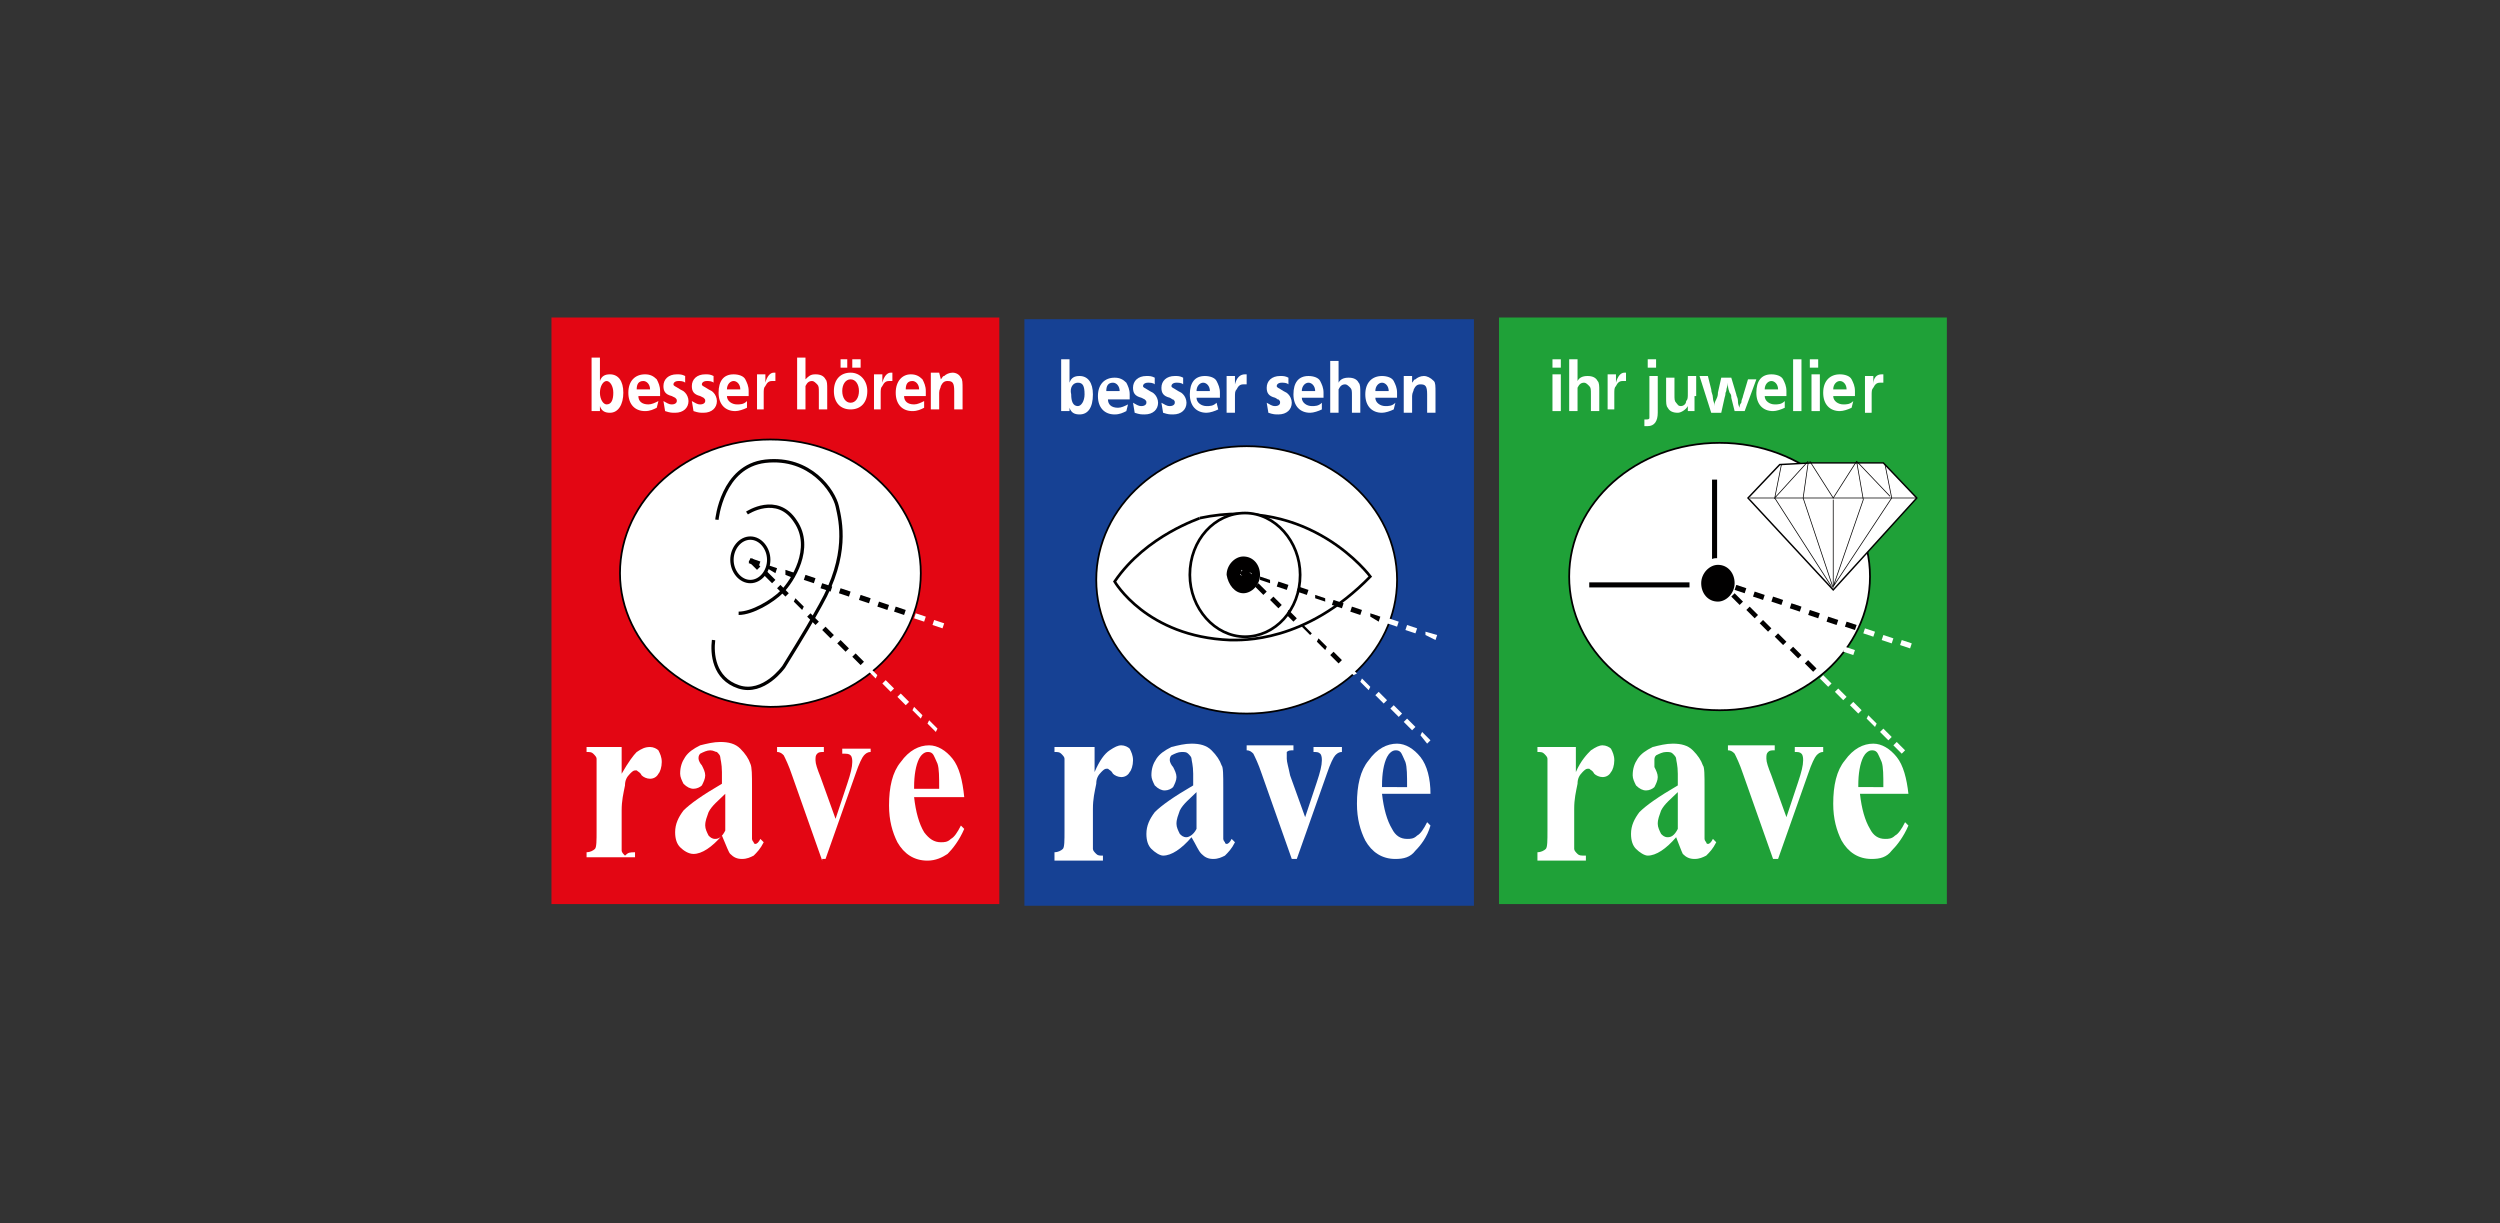
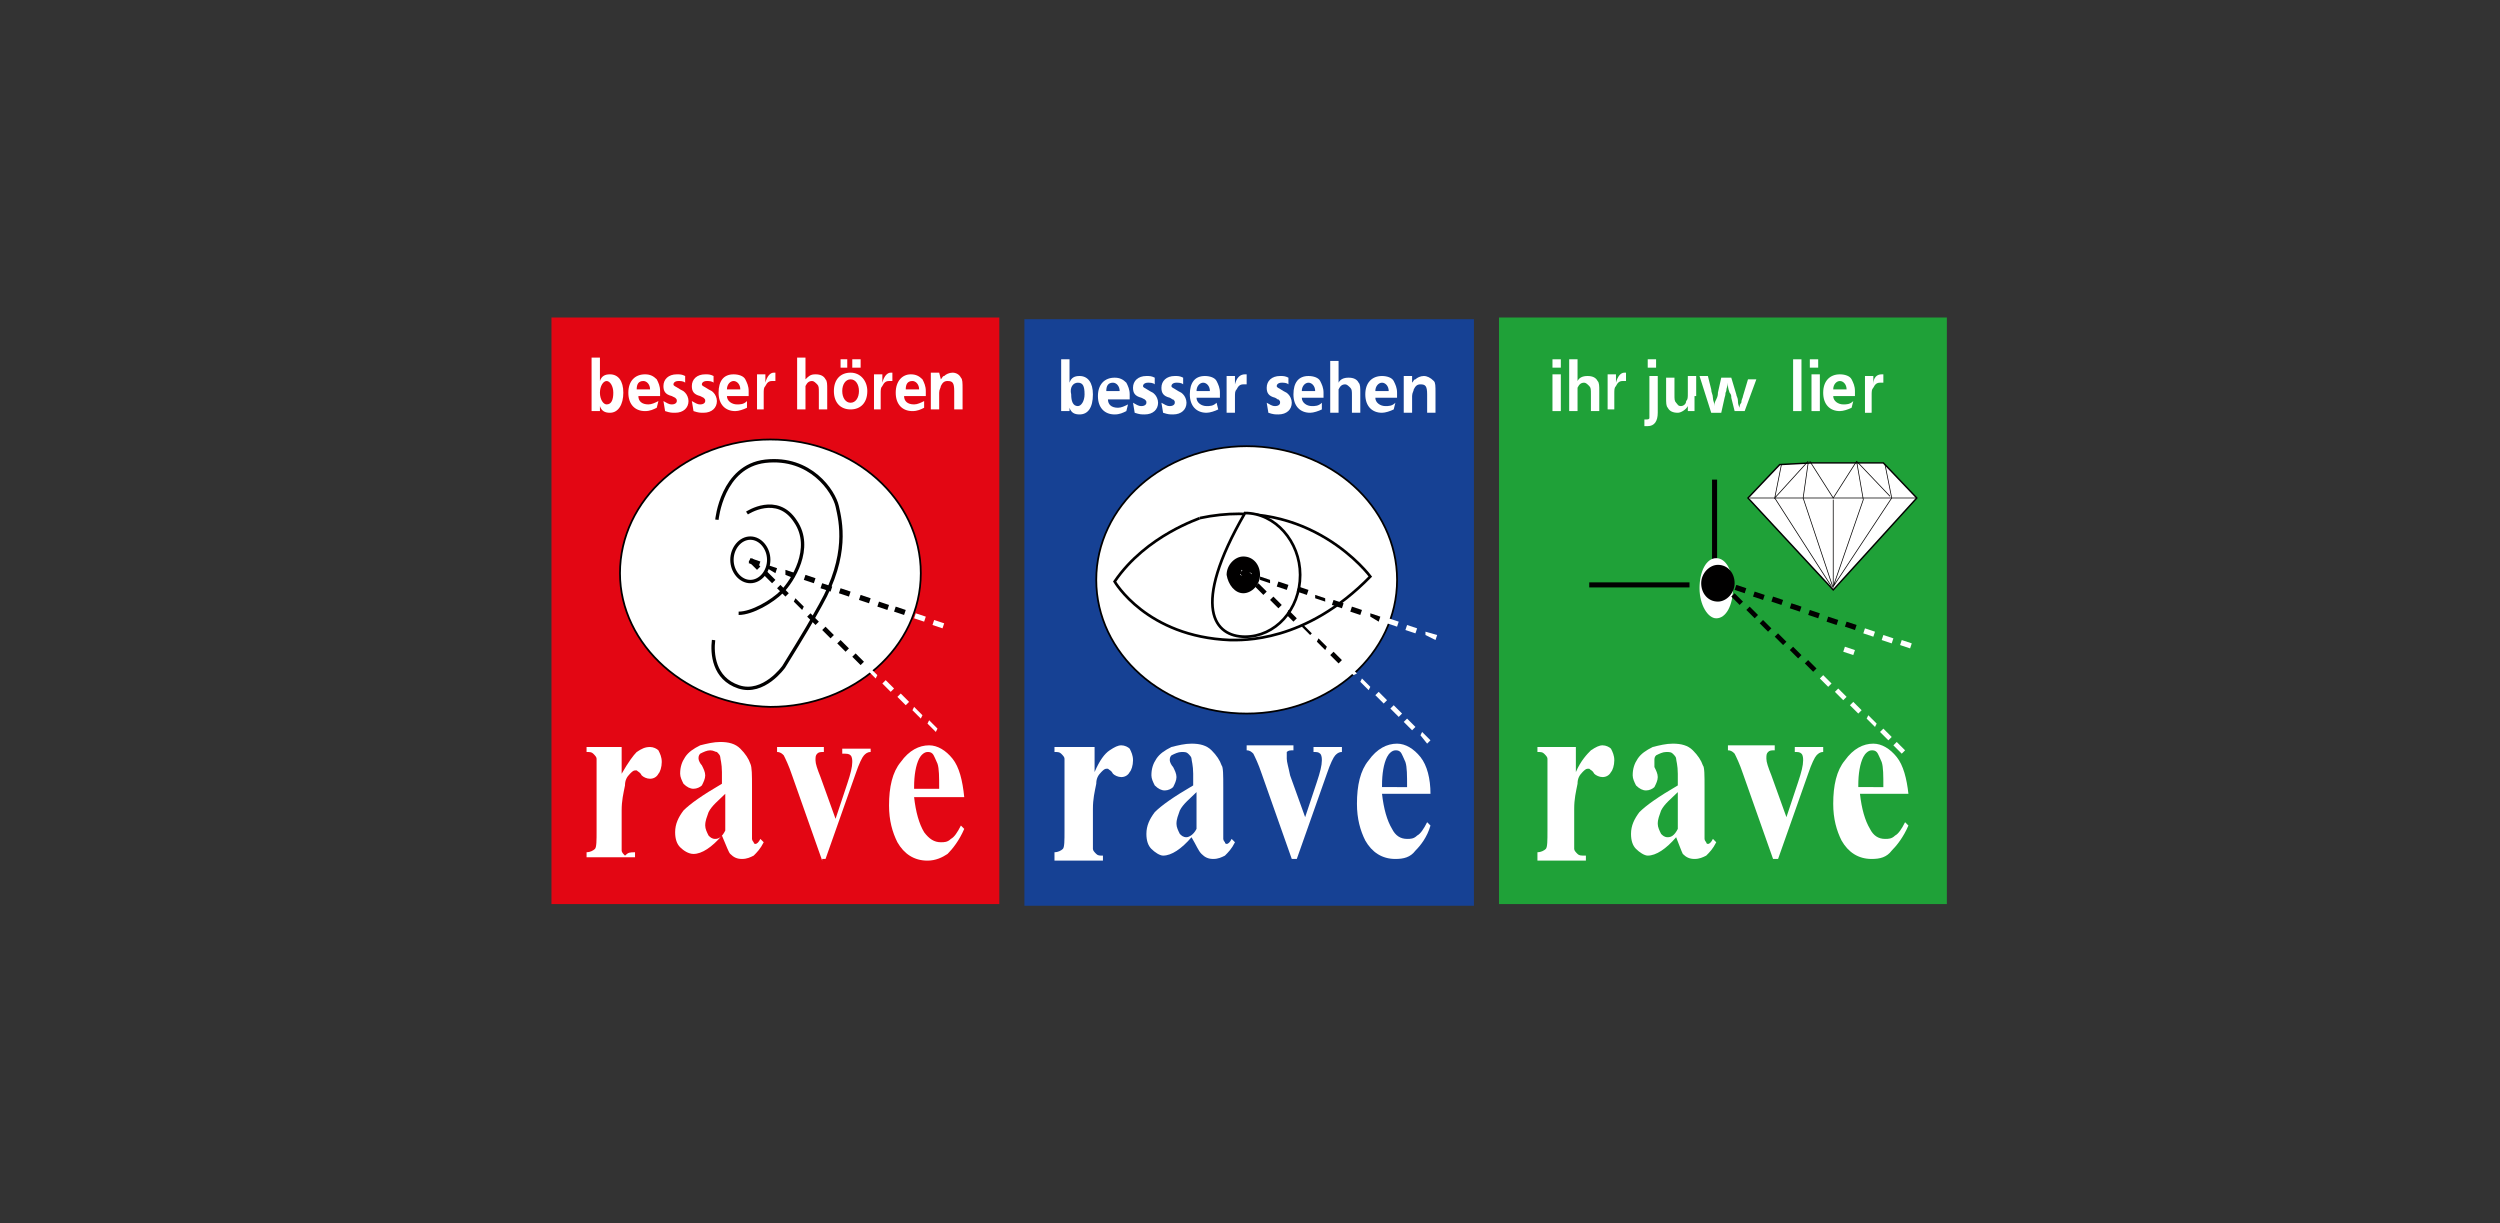
<svg xmlns="http://www.w3.org/2000/svg" version="1.1" id="Ebene_1" x="0px" y="0px" viewBox="0 0 149.6 73.2" style="enable-background:new 0 0 149.6 73.2;" xml:space="preserve">
  <rect x="0" y="0" width="149.6" height="73.2" fill="#333333" stroke="none" />
  <style type="text/css">
	.st0{fill:#164194;}
	.st1{fill:#FFFFFF;}
	.st2{fill:#FFFFFF;stroke:#010000;stroke-width:0.107;}
	.st3{fill:#FFFFFF;stroke:#010000;stroke-width:0.162;}
	.st4{fill:#010000;}
	.st5{fill:none;stroke:#FFFFFF;stroke-width:0.12;stroke-dasharray:0.771;}
	.st6{fill:#010000;stroke:#010000;stroke-width:0.19;}
	.st7{fill:#E30613;}
	.st8{fill:none;}
	.st9{fill:#FFFFFF;stroke:#010000;stroke-width:0.107;}
	.st10{fill:#FFFFFF;stroke:#010000;stroke-width:0.202;}
	.st11{fill:none;stroke:#FFFFFF;stroke-width:5.271709e-02;stroke-dasharray:0.771;}
	.st12{fill:#1FA138;}
	.st13{fill:#FFFFFF;stroke:#010000;stroke-width:0.107;}
	.st14{fill:none;stroke:#010000;stroke-width:0.303;}
	.st15{fill:#FFFFFF;stroke:#010000;stroke-width:8.764775e-02;}
	.st16{fill:none;stroke:#010000;stroke-width:4.376367e-02;}
</style>
  <g>
    <g>
      <g>
        <rect x="61.3" y="19.1" class="st0" width="26.9" height="35.1" />
        <path class="st1" d="M64.5,22.9c0.3,0,0.4,0.2,0.4,0.7c0,0.4-0.2,0.7-0.4,0.7c-0.3,0-0.4-0.3-0.4-0.7     C64,23.2,64.2,22.9,64.5,22.9z M64,24.7l0-0.3c0.1,0.3,0.3,0.4,0.6,0.4c0.5,0,0.8-0.4,0.8-1.2c0-0.7-0.3-1.1-0.8-1.1     c-0.3,0-0.5,0.1-0.6,0.4c0-0.1,0-0.2,0-0.4v-1h-0.5v3.1H64z" />
        <path class="st1" d="M67.4,24.6c-0.2,0.1-0.4,0.2-0.7,0.2c-0.6,0-1-0.4-1-1.1c0-0.7,0.4-1.1,1-1.1c0.3,0,0.5,0.1,0.7,0.3     c0.1,0.2,0.2,0.4,0.2,0.7c0,0.1,0,0.2,0,0.3h-1.3c0,0.3,0.2,0.5,0.6,0.5c0.2,0,0.4-0.1,0.6-0.2L67.4,24.6z M67,23.4     c0-0.3-0.2-0.5-0.4-0.5c-0.3,0-0.4,0.2-0.4,0.5H67z" />
        <path class="st1" d="M67.8,24.1c0.2,0.1,0.3,0.2,0.5,0.2c0.2,0,0.3-0.1,0.3-0.2c0-0.1,0-0.1-0.1-0.2c0,0,0,0-0.2-0.1     c-0.4-0.1-0.5-0.3-0.5-0.6c0-0.4,0.3-0.7,0.8-0.7c0.2,0,0.3,0,0.5,0.1l0,0.4c-0.1-0.1-0.3-0.1-0.4-0.1c-0.2,0-0.3,0.1-0.3,0.2     c0,0.1,0.1,0.1,0.4,0.3c0.2,0.1,0.2,0.1,0.3,0.2c0.1,0.1,0.2,0.3,0.2,0.5c0,0.4-0.3,0.7-0.8,0.7c-0.2,0-0.3,0-0.6-0.1L67.8,24.1z     " />
        <path class="st1" d="M69.5,24.1c0.2,0.1,0.3,0.2,0.5,0.2c0.2,0,0.3-0.1,0.3-0.2c0-0.1,0-0.1-0.1-0.2c-0.1,0,0,0-0.2-0.1     c-0.4-0.1-0.5-0.3-0.5-0.6c0-0.4,0.3-0.7,0.8-0.7c0.2,0,0.3,0,0.5,0.1l0,0.4c-0.1-0.1-0.3-0.1-0.4-0.1c-0.2,0-0.3,0.1-0.3,0.2     c0,0.1,0.1,0.1,0.4,0.3c0.2,0.1,0.2,0.1,0.3,0.2c0.1,0.1,0.2,0.3,0.2,0.5c0,0.4-0.3,0.7-0.8,0.7c-0.2,0-0.3,0-0.6-0.1L69.5,24.1z     " />
        <path class="st1" d="M71.6,23.4c0-0.3,0.2-0.5,0.4-0.5c0.2,0,0.4,0.2,0.4,0.5H71.6z M72.8,24.1c-0.2,0.2-0.4,0.2-0.6,0.2     c-0.3,0-0.6-0.2-0.6-0.5H73c0-0.1,0-0.2,0-0.3c0-0.3-0.1-0.5-0.2-0.7c-0.1-0.2-0.4-0.3-0.7-0.3c-0.6,0-0.9,0.4-0.9,1.1     c0,0.7,0.4,1.1,1,1.1c0.2,0,0.5-0.1,0.7-0.2L72.8,24.1z" />
        <path class="st1" d="M73.4,24.7v-1.5v-0.1l0-0.1v-0.1c0-0.3,0-0.2,0-0.4h0.5l0,0.5c0.1-0.4,0.3-0.6,0.6-0.6c0.1,0,0.1,0,0.1,0V23     c-0.1,0-0.1,0-0.2,0c-0.2,0-0.3,0.1-0.4,0.3c-0.1,0.1-0.1,0.2-0.1,0.5v0.9H73.4z" />
        <path class="st1" d="M75.8,24.1c0.2,0.1,0.3,0.2,0.5,0.2c0.2,0,0.3-0.1,0.3-0.2c0-0.1,0-0.1-0.1-0.2c-0.1,0,0,0-0.2-0.1     c-0.4-0.1-0.5-0.3-0.5-0.6c0-0.4,0.3-0.7,0.8-0.7c0.2,0,0.3,0,0.5,0.1l0,0.4c-0.1-0.1-0.3-0.1-0.4-0.1c-0.2,0-0.3,0.1-0.3,0.2     c0,0.1,0.1,0.1,0.4,0.3c0.2,0.1,0.2,0.1,0.3,0.2c0.1,0.1,0.2,0.3,0.2,0.5c0,0.4-0.3,0.7-0.8,0.7c-0.2,0-0.3,0-0.6-0.1L75.8,24.1z     " />
        <path class="st1" d="M77.9,23.4c0-0.3,0.2-0.5,0.4-0.5c0.2,0,0.4,0.2,0.4,0.5H77.9z M79.1,24.1c-0.2,0.2-0.4,0.2-0.6,0.2     c-0.3,0-0.6-0.2-0.6-0.5h1.3c0-0.1,0-0.2,0-0.3c0-0.3-0.1-0.5-0.2-0.7c-0.1-0.2-0.4-0.3-0.7-0.3c-0.6,0-0.9,0.4-0.9,1.1     c0,0.7,0.4,1.1,1,1.1c0.2,0,0.5-0.1,0.7-0.2L79.1,24.1z" />
        <path class="st1" d="M80.9,24.7v-1c0-0.3,0-0.4-0.1-0.5c-0.1-0.1-0.2-0.2-0.3-0.2c-0.2,0-0.3,0.1-0.4,0.3c0,0.1,0,0.3,0,0.5v0.9     h-0.5v-3.1h0.5v1.3c0.1-0.2,0.3-0.3,0.6-0.3c0.3,0,0.5,0.1,0.6,0.3c0.1,0.1,0.1,0.3,0.1,0.6v1.2H80.9z" />
        <path class="st1" d="M82.3,23.4c0-0.3,0.2-0.5,0.4-0.5c0.2,0,0.4,0.2,0.4,0.5H82.3z M83.5,24.1c-0.2,0.2-0.4,0.2-0.6,0.2     c-0.3,0-0.6-0.2-0.6-0.5h1.3c0-0.1,0-0.2,0-0.3c0-0.3-0.1-0.5-0.2-0.7c-0.1-0.2-0.4-0.3-0.7-0.3c-0.6,0-1,0.4-1,1.1     c0,0.7,0.4,1.1,1,1.1c0.2,0,0.5-0.1,0.7-0.2L83.5,24.1z" />
        <path class="st1" d="M84.5,22.9c0.1-0.1,0.1-0.2,0.2-0.2c0.1-0.1,0.3-0.2,0.5-0.2c0.2,0,0.4,0.1,0.6,0.3c0.1,0.1,0.1,0.3,0.1,0.7     v1.2h-0.5v-1.1c0-0.5-0.1-0.6-0.4-0.6c-0.2,0-0.3,0.1-0.4,0.3c0,0.1-0.1,0.2-0.1,0.4v1H84v-1.4c0-0.2,0-0.2,0-0.4     c0-0.3,0-0.2,0-0.4h0.5L84.5,22.9z" />
        <path class="st1" d="M65.5,44.7l0,1.5c0.3-0.7,0.6-1.1,0.9-1.3c0.3-0.2,0.5-0.3,0.7-0.3c0.2,0,0.4,0.1,0.5,0.2     c0.1,0.2,0.2,0.4,0.2,0.7c0,0.3-0.1,0.6-0.2,0.7c-0.1,0.2-0.3,0.3-0.5,0.3c-0.2,0-0.4-0.1-0.5-0.2c-0.1-0.2-0.2-0.2-0.3-0.3     c0,0-0.1,0-0.1,0c-0.1,0-0.2,0.1-0.3,0.2c-0.2,0.2-0.3,0.4-0.3,0.7c-0.1,0.5-0.2,0.9-0.2,1.5l0,1.5v0.4c0,0.3,0,0.4,0,0.5     c0,0.1,0.1,0.2,0.2,0.3c0.1,0.1,0.2,0.1,0.4,0.1v0.3h-2.9V51c0.2,0,0.4-0.1,0.5-0.2c0.1-0.1,0.1-0.5,0.1-1.1v-3.6     c0-0.4,0-0.6,0-0.7c0-0.1-0.1-0.2-0.2-0.3c-0.1-0.1-0.2-0.1-0.4-0.1v-0.3H65.5z" />
        <path class="st1" d="M71,50.1c-0.2,0-0.3-0.1-0.4-0.2c-0.1-0.2-0.2-0.4-0.2-0.6c0-0.3,0.1-0.5,0.2-0.8c0.2-0.4,0.6-0.7,1-1.1v2.2     C71.4,50,71.1,50.1,71,50.1z M71.9,51.1c0.2,0.2,0.4,0.3,0.7,0.3c0.3,0,0.5-0.1,0.7-0.2c0.2-0.2,0.4-0.4,0.6-0.8l-0.2-0.2     c-0.1,0.2-0.2,0.3-0.3,0.3c0,0-0.1,0-0.1-0.1c0,0-0.1-0.1-0.1-0.2c0-0.1,0-0.3,0-0.6v-2.5c0-0.7,0-1.2-0.1-1.3     c-0.1-0.3-0.3-0.6-0.6-0.9c-0.3-0.3-0.7-0.4-1.2-0.4c-0.4,0-0.8,0.1-1.2,0.2c-0.4,0.2-0.7,0.4-0.9,0.7c-0.2,0.3-0.3,0.6-0.3,1     c0,0.2,0.1,0.4,0.2,0.6c0.2,0.2,0.4,0.3,0.6,0.3c0.2,0,0.4-0.1,0.5-0.2c0.1-0.2,0.2-0.4,0.2-0.6c0-0.2-0.1-0.4-0.2-0.6     c-0.1-0.1-0.2-0.3-0.2-0.4c0-0.1,0-0.2,0.1-0.3c0.2-0.1,0.4-0.2,0.6-0.2c0.2,0,0.3,0,0.4,0.1c0.1,0.1,0.2,0.2,0.2,0.3     c0,0.1,0.1,0.4,0.1,0.9v0.7c-1.2,0.7-1.9,1.2-2.3,1.6c-0.3,0.4-0.5,0.8-0.5,1.3c0,0.4,0.1,0.7,0.3,0.9c0.2,0.2,0.5,0.4,0.7,0.4     c0.5,0,1.1-0.4,1.7-1.1C71.6,50.6,71.7,50.9,71.9,51.1z" />
        <path class="st1" d="M77.3,51.4l-1.8-5.1c-0.2-0.6-0.4-1-0.5-1.2c-0.1-0.1-0.2-0.2-0.4-0.2v-0.3h2.8v0.3c-0.2,0-0.3,0-0.4,0.1     C77,45.2,77,45.3,77,45.4c0,0.2,0.1,0.5,0.2,1l0.9,2.5l0.7-2.1c0.2-0.6,0.3-1,0.3-1.3c0-0.1,0-0.3-0.1-0.4     c-0.1-0.1-0.2-0.1-0.4-0.1v-0.3h1.7v0.3c-0.2,0-0.3,0.1-0.4,0.2c-0.1,0.1-0.3,0.5-0.5,1.1l-1.8,5.1H77.3z" />
        <path class="st1" d="M82.7,47.2V47c0-0.7,0.1-1.3,0.3-1.7c0.1-0.2,0.3-0.4,0.5-0.4c0.1,0,0.2,0,0.3,0.1c0.1,0.1,0.2,0.4,0.3,0.6     c0.1,0.3,0.1,0.8,0.1,1.5H82.7z M85,45.3c-0.4-0.5-0.9-0.8-1.4-0.8c-0.6,0-1.2,0.3-1.7,1c-0.5,0.6-0.7,1.5-0.7,2.6     c0,0.9,0.2,1.6,0.5,2.2c0.4,0.7,1,1.1,1.8,1.1c0.5,0,0.9-0.1,1.2-0.5c0.3-0.3,0.7-0.8,0.9-1.5l-0.2-0.2c-0.2,0.4-0.4,0.7-0.6,0.8     c-0.2,0.2-0.4,0.2-0.6,0.2c-0.4,0-0.7-0.2-0.9-0.6c-0.3-0.5-0.5-1.2-0.6-2.1h2.9C85.6,46.6,85.4,45.8,85,45.3z" />
        <path class="st2" d="M65.6,34.7c0-4.4,4-8,9-8c5,0,9,3.6,9,8c0,4.4-4,8-9,8C69.6,42.7,65.6,39.1,65.6,34.7z" />
        <path class="st3" d="M66.7,34.8c0,0,1.9,3.3,6.9,3.5c0.7,0,4.5,0.2,8.4-3.8c0,0-3.6-4.9-10.2-3.5C71.9,31,68.6,32,66.7,34.8z" />
-         <path class="st3" d="M74.5,38.1c1.8,0,3.3-1.6,3.3-3.7c0-2-1.5-3.7-3.3-3.7c-1.8,0-3.3,1.6-3.3,3.7     C71.2,36.4,72.7,38.1,74.5,38.1z" />
+         <path class="st3" d="M74.5,38.1c1.8,0,3.3-1.6,3.3-3.7c0-2-1.5-3.7-3.3-3.7C71.2,36.4,72.7,38.1,74.5,38.1z" />
        <path class="st4" d="M74.4,35.5c0.5,0,1-0.5,1-1.1c0-0.6-0.4-1.1-1-1.1c-0.5,0-1,0.5-1,1.1C73.5,35,73.9,35.5,74.4,35.5z" />
        <path class="st5" d="M84,36.8" />
        <path class="st5" d="M85.8,43.4" />
        <path class="st5" d="M81.8,40" />
        <path class="st1" d="M74.3,34.1l0.6,0.2l-0.1,0.3l-0.6-0.2L74.3,34.1z" />
        <path class="st4" d="M75.4,34.5l0.6,0.2L76,34.9l-0.6-0.2L75.4,34.5z" />
        <path class="st4" d="M76.5,34.8l0.6,0.2l-0.1,0.3l-0.6-0.2L76.5,34.8z" />
        <path class="st4" d="M77.6,35.4l0.6,0.2l0.1-0.3l-0.6-0.2L77.6,35.4z" />
        <path class="st4" d="M78.7,35.6l0.6,0.2L79.3,36l-0.6-0.2L78.7,35.6z" />
        <path class="st4" d="M79.8,35.9l0.6,0.2l-0.1,0.3l-0.6-0.2L79.8,35.9z" />
        <path class="st4" d="M80.9,36.3l0.6,0.2l-0.1,0.3l-0.6-0.2L80.9,36.3z" />
        <path class="st4" d="M82,36.7l0.6,0.2l-0.1,0.3L82,36.9L82,36.7z" />
        <path class="st1" d="M83.1,37l0.6,0.2l-0.1,0.3l-0.6-0.2L83.1,37z" />
        <path class="st1" d="M84.2,37.4l0.6,0.2l-0.1,0.3l-0.6-0.2L84.2,37.4z" />
        <path class="st1" d="M85.3,37.8L86,38l-0.1,0.3L85.3,38L85.3,37.8z" />
        <path class="st6" d="M74.5,34.1l0.5,0.5l-0.2,0.2l-0.5-0.5L74.5,34.1z" />
        <path class="st4" d="M75.3,34.9l0.5,0.5l-0.2,0.2l-0.5-0.5L75.3,34.9z" />
        <path class="st4" d="M76.2,35.7l0.5,0.5l-0.2,0.2l-0.5-0.5L76.2,35.7z" />
        <path class="st4" d="M77.1,36.5l0.5,0.5l-0.2,0.2L77,36.8L77.1,36.5z" />
        <path class="st4" d="M78,37.4l0.5,0.5L78.4,38l-0.5-0.5L78,37.4z" />
        <path class="st4" d="M78.9,38.2l0.5,0.5l-0.1,0.2l-0.5-0.5L78.9,38.2z" />
        <path class="st4" d="M79.8,39l0.5,0.5l-0.2,0.2l-0.5-0.5L79.8,39z" />
        <path class="st1" d="M80.7,39.8l0.5,0.5L81,40.4L80.5,40L80.7,39.8z" />
        <path class="st1" d="M81.4,40.8l0.5,0.5l0.1-0.2l-0.5-0.5L81.4,40.8z" />
        <path class="st1" d="M82.5,41.4l0.5,0.5l-0.2,0.2l-0.5-0.5L82.5,41.4z" />
        <path class="st1" d="M83.4,42.2l0.5,0.5l-0.2,0.2l-0.5-0.5L83.4,42.2z" />
        <path class="st1" d="M84.2,43l0.5,0.5l-0.2,0.2l-0.5-0.5L84.2,43z" />
        <path class="st1" d="M85.1,43.8l0.5,0.5l-0.2,0.2L85,44L85.1,43.8z" />
      </g>
      <g>
        <rect x="33" y="19" class="st7" width="26.8" height="35.1" />
        <path class="st1" d="M35.4,24.5v-3.1h0.5v1c0,0.1,0,0.3,0,0.4c0.1-0.3,0.3-0.4,0.6-0.4c0.5,0,0.8,0.4,0.8,1.1     c0,0.7-0.3,1.2-0.8,1.2c-0.3,0-0.5-0.1-0.6-0.4l0,0.3H35.4z M35.9,23.5c0,0.4,0.2,0.7,0.4,0.7c0.3,0,0.4-0.3,0.4-0.7     c0-0.4-0.2-0.7-0.4-0.7C36.1,22.8,35.9,23.1,35.9,23.5z" />
        <path class="st1" d="M39.3,24.4c-0.2,0.1-0.4,0.2-0.7,0.2c-0.6,0-1-0.4-1-1.1c0-0.7,0.4-1.1,1-1.1c0.3,0,0.5,0.1,0.7,0.3     c0.1,0.2,0.2,0.4,0.2,0.7c0,0.1,0,0.2,0,0.3h-1.3c0,0.3,0.2,0.5,0.6,0.5c0.2,0,0.4-0.1,0.6-0.2L39.3,24.4z M38.9,23.3     c0-0.3-0.2-0.5-0.4-0.5c-0.3,0-0.4,0.2-0.4,0.5H38.9z" />
        <path class="st1" d="M39.7,24c0.2,0.1,0.3,0.2,0.5,0.2c0.2,0,0.3-0.1,0.3-0.2c0-0.1,0-0.1-0.1-0.2c0,0,0,0-0.2-0.1     c-0.4-0.1-0.5-0.3-0.5-0.6c0-0.4,0.3-0.7,0.8-0.7c0.2,0,0.3,0,0.5,0.1l0,0.4c-0.1-0.1-0.3-0.1-0.4-0.1c-0.2,0-0.3,0.1-0.3,0.2     c0,0.1,0.1,0.1,0.4,0.3c0.2,0.1,0.2,0.1,0.3,0.2c0.1,0.1,0.2,0.3,0.2,0.5c0,0.4-0.3,0.7-0.8,0.7c-0.2,0-0.3,0-0.6-0.1L39.7,24z" />
        <path class="st1" d="M41.4,24c0.2,0.1,0.3,0.2,0.5,0.2c0.2,0,0.3-0.1,0.3-0.2c0-0.1,0-0.1-0.1-0.2c0,0,0,0-0.2-0.1     c-0.4-0.1-0.5-0.3-0.5-0.6c0-0.4,0.3-0.7,0.8-0.7c0.2,0,0.3,0,0.5,0.1l0,0.4c-0.1-0.1-0.3-0.1-0.4-0.1c-0.2,0-0.3,0.1-0.3,0.2     c0,0.1,0.1,0.1,0.4,0.3c0.2,0.1,0.2,0.1,0.3,0.2c0.1,0.1,0.2,0.3,0.2,0.5c0,0.4-0.3,0.7-0.8,0.7c-0.2,0-0.3,0-0.6-0.1L41.4,24z" />
        <path class="st1" d="M43.5,23.3c0-0.3,0.2-0.5,0.4-0.5c0.2,0,0.4,0.2,0.4,0.5H43.5z M44.7,24c-0.2,0.2-0.4,0.2-0.6,0.2     c-0.3,0-0.6-0.2-0.6-0.5h1.3c0-0.1,0-0.2,0-0.3c0-0.3-0.1-0.5-0.2-0.7c-0.1-0.2-0.4-0.3-0.7-0.3c-0.6,0-0.9,0.4-0.9,1.1     c0,0.7,0.4,1.1,1,1.1c0.2,0,0.5-0.1,0.7-0.2L44.7,24z" />
        <path class="st1" d="M45.3,24.5V23V23l0-0.1v-0.1c0-0.3,0-0.2,0-0.4h0.5l0,0.5c0.1-0.4,0.3-0.6,0.5-0.6c0.1,0,0.1,0,0.1,0v0.5     c-0.1,0-0.1,0-0.2,0c-0.2,0-0.3,0.1-0.4,0.3c-0.1,0.1-0.1,0.2-0.1,0.5v0.9H45.3z" />
        <path class="st1" d="M49,24.5v-1c0-0.3,0-0.4-0.1-0.5c-0.1-0.1-0.2-0.2-0.3-0.2c-0.2,0-0.3,0.1-0.4,0.3c0,0.1,0,0.3,0,0.5v0.9     h-0.5v-3.1h0.5v1.3c0.2-0.2,0.3-0.3,0.6-0.3c0.3,0,0.5,0.1,0.6,0.3c0.1,0.1,0.1,0.3,0.1,0.6v1.2H49z" />
        <path class="st1" d="M50.9,22.7c0.3,0,0.5,0.3,0.5,0.7c0,0.4-0.2,0.7-0.5,0.7c-0.3,0-0.5-0.3-0.5-0.7     C50.4,23,50.6,22.7,50.9,22.7z M50.9,22.3c-0.6,0-1,0.4-1,1.1c0,0.7,0.4,1.1,1,1.1c0.6,0,1-0.4,1-1.1     C51.9,22.8,51.5,22.3,50.9,22.3z M51.5,22v-0.5H51V22H51.5z M50.7,22v-0.5h-0.4V22H50.7z" />
        <path class="st1" d="M52.3,24.5V23V23l0-0.1v-0.1c0-0.3,0-0.2,0-0.4h0.5l0,0.5c0.1-0.4,0.3-0.6,0.5-0.6c0.1,0,0.1,0,0.1,0v0.5     c-0.1,0-0.1,0-0.2,0c-0.2,0-0.3,0.1-0.4,0.3c-0.1,0.1-0.1,0.2-0.1,0.5v0.9H52.3z" />
        <path class="st1" d="M55.3,24.4c-0.2,0.1-0.4,0.2-0.7,0.2c-0.6,0-1-0.4-1-1.1c0-0.7,0.4-1.1,0.9-1.1c0.3,0,0.5,0.1,0.7,0.3     c0.1,0.2,0.2,0.4,0.2,0.7c0,0.1,0,0.2,0,0.3h-1.3c0,0.3,0.2,0.5,0.6,0.5c0.2,0,0.4-0.1,0.6-0.2L55.3,24.4z M55,23.3     c0-0.3-0.2-0.5-0.4-0.5c-0.3,0-0.4,0.2-0.4,0.5H55z" />
        <path class="st1" d="M56.3,22.7c0.1-0.1,0.1-0.2,0.2-0.2c0.1-0.1,0.3-0.2,0.5-0.2c0.2,0,0.4,0.1,0.5,0.3c0.1,0.1,0.1,0.3,0.1,0.7     v1.2h-0.5v-1.1c0-0.5-0.1-0.6-0.4-0.6c-0.2,0-0.3,0.1-0.4,0.3c0,0.1-0.1,0.2-0.1,0.4v1h-0.5v-1.4c0-0.2,0-0.2,0-0.4     c0-0.3,0-0.2,0-0.4h0.5L56.3,22.7z" />
        <path class="st1" d="M37.2,44.8l0,1.5c0.4-0.7,0.7-1.1,0.9-1.3c0.3-0.2,0.5-0.3,0.8-0.3c0.2,0,0.4,0.1,0.5,0.2     c0.1,0.2,0.2,0.4,0.2,0.7c0,0.3-0.1,0.6-0.2,0.7c-0.1,0.2-0.3,0.3-0.5,0.3c-0.2,0-0.4-0.1-0.5-0.2c-0.1-0.2-0.2-0.2-0.3-0.3     c0,0-0.1,0-0.1,0c-0.1,0-0.2,0.1-0.3,0.2c-0.2,0.2-0.3,0.4-0.3,0.7c-0.1,0.5-0.2,0.9-0.2,1.5l0,1.5l0,0.4c0,0.3,0,0.4,0,0.5     c0,0.1,0.1,0.2,0.2,0.3C37.6,51,37.7,51,38,51v0.3h-2.9V51c0.2,0,0.4-0.1,0.5-0.2c0.1-0.1,0.1-0.5,0.1-1.1v-3.6     c0-0.4,0-0.6,0-0.7c0-0.1-0.1-0.2-0.2-0.3c-0.1-0.1-0.2-0.1-0.4-0.1v-0.3H37.2z" />
        <path class="st1" d="M42.8,50.2c-0.2,0-0.3-0.1-0.4-0.2c-0.1-0.2-0.2-0.4-0.2-0.6c0-0.3,0.1-0.5,0.2-0.8c0.2-0.4,0.6-0.7,1-1.1     v2.2C43.2,50.1,43,50.2,42.8,50.2z M43.7,51.1c0.2,0.2,0.4,0.3,0.7,0.3c0.3,0,0.5-0.1,0.7-0.2c0.2-0.2,0.4-0.4,0.6-0.8l-0.2-0.2     c-0.1,0.2-0.2,0.3-0.3,0.3c0,0-0.1,0-0.1-0.1c0,0-0.1-0.1-0.1-0.2c0-0.1,0-0.3,0-0.6v-2.5c0-0.7,0-1.2-0.1-1.4     c-0.1-0.3-0.3-0.6-0.6-0.9c-0.3-0.3-0.7-0.4-1.2-0.4c-0.4,0-0.8,0.1-1.2,0.2c-0.4,0.2-0.7,0.4-0.9,0.7c-0.2,0.3-0.3,0.6-0.3,1     c0,0.2,0.1,0.4,0.2,0.6c0.2,0.2,0.4,0.3,0.6,0.3c0.2,0,0.4-0.1,0.5-0.2c0.1-0.2,0.2-0.4,0.2-0.6c0-0.2-0.1-0.4-0.2-0.6     c-0.1-0.1-0.2-0.3-0.2-0.4c0-0.1,0-0.2,0.1-0.3c0.2-0.1,0.4-0.2,0.6-0.2c0.2,0,0.3,0.1,0.4,0.1c0.1,0.1,0.2,0.2,0.2,0.3     c0,0.1,0.1,0.4,0.1,0.9v0.7c-1.2,0.7-1.9,1.2-2.3,1.6c-0.3,0.4-0.5,0.8-0.5,1.3c0,0.4,0.1,0.7,0.3,0.9c0.2,0.2,0.5,0.4,0.8,0.4     c0.5,0,1.1-0.4,1.7-1.1C43.5,50.7,43.6,51,43.7,51.1z" />
        <path class="st1" d="M49.2,51.5l-1.8-5.1c-0.2-0.6-0.4-1-0.5-1.2c-0.1-0.1-0.2-0.2-0.4-0.2v-0.3h2.8V45c-0.2,0-0.3,0-0.4,0.1     c-0.1,0.1-0.1,0.2-0.1,0.4c0,0.2,0.1,0.5,0.3,1l0.9,2.5l0.7-2.1c0.2-0.6,0.3-1,0.3-1.3c0-0.1,0-0.3-0.1-0.4     c-0.1-0.1-0.2-0.1-0.5-0.1v-0.3h1.7V45c-0.2,0-0.3,0.1-0.4,0.2c-0.1,0.1-0.3,0.5-0.5,1.1l-1.8,5.1H49.2z" />
        <path class="st1" d="M54.7,47.3v-0.2c0-0.7,0.1-1.3,0.3-1.7c0.1-0.2,0.3-0.4,0.5-0.4c0.1,0,0.2,0,0.3,0.1     c0.1,0.1,0.2,0.4,0.3,0.6c0.1,0.3,0.1,0.8,0.1,1.5H54.7z M57,45.4c-0.4-0.5-0.9-0.8-1.4-0.8c-0.6,0-1.2,0.3-1.7,1     c-0.5,0.6-0.7,1.5-0.7,2.6c0,0.9,0.2,1.6,0.5,2.2c0.4,0.7,1,1.1,1.8,1.1c0.5,0,0.9-0.2,1.2-0.4c0.3-0.3,0.7-0.8,1-1.5l-0.2-0.2     c-0.2,0.4-0.4,0.7-0.6,0.8c-0.2,0.2-0.4,0.2-0.6,0.2c-0.4,0-0.7-0.2-1-0.6c-0.3-0.5-0.5-1.2-0.6-2.1h3     C57.6,46.7,57.4,45.9,57,45.4z" />
        <path class="st8" d="M36.8,34.3c0,4.5,4.1,8.2,9.2,8.2c5.1,0,9.2-3.7,9.2-8.2c0-4.5-4.1-8.2-9.2-8.2C41,26,36.8,29.7,36.8,34.3z" />
        <path class="st9" d="M37.1,34.3c0-4.4,4-8,9-8c5,0,9,3.6,9,8c0,4.4-4,8-9,8C41.1,42.2,37.1,38.6,37.1,34.3z" />
        <path class="st10" d="M42.9,31.1c0,0,0.3-3.2,2.9-3.5c2.7-0.3,4.1,1.8,4.3,2.7c0.2,0.9,0.7,2.9-1,5.9c-0.5,0.9-0.9,1.6-2.2,3.7     c0,0-1.2,1.7-2.7,1.2c-1.5-0.5-1.6-2-1.5-2.8" />
        <path class="st10" d="M44.7,30.7c0,0,1.8-1.2,2.9,0.5c1.1,1.6-0.2,3.6-0.8,4.2c-0.6,0.6-1.8,1.3-2.6,1.3" />
        <path class="st10" d="M46,33.5c0,0.7-0.5,1.3-1.1,1.3c-0.6,0-1.1-0.6-1.1-1.3c0-0.7,0.5-1.3,1.1-1.3C45.5,32.2,46,32.8,46,33.5z" />
        <path class="st11" d="M54.4,33.4" />
        <path class="st4" d="M44.9,33.4l0.6,0.2l-0.1,0.3l-0.6-0.2L44.9,33.4z" />
        <path class="st4" d="M45.9,33.8l0.6,0.2l-0.1,0.3L45.9,34L45.9,33.8z" />
        <path class="st4" d="M47,34.1l0.6,0.2l-0.1,0.3L47,34.4L47,34.1z" />
        <path class="st4" d="M48.1,34.7l0.6,0.2l0.1-0.3l-0.6-0.2L48.1,34.7z" />
        <path class="st4" d="M49.2,34.9l0.6,0.2l-0.1,0.3l-0.6-0.2L49.2,34.9z" />
        <path class="st4" d="M50.3,35.2l0.6,0.2l-0.1,0.3l-0.6-0.2L50.3,35.2z" />
        <path class="st4" d="M51.5,35.6l0.6,0.2L52,36.1l-0.6-0.2L51.5,35.6z" />
        <path class="st4" d="M52.6,36l0.6,0.2l-0.1,0.3l-0.6-0.2L52.6,36z" />
        <path class="st4" d="M53.6,36.3l0.6,0.2l-0.1,0.3l-0.6-0.2L53.6,36.3z" />
        <path class="st1" d="M54.8,36.7l0.6,0.2l-0.1,0.3l-0.6-0.2L54.8,36.7z" />
        <path class="st1" d="M55.9,37.1l0.6,0.2l-0.1,0.3l-0.6-0.2L55.9,37.1z" />
        <path class="st4" d="M45,33.4l0.5,0.5l-0.2,0.2l-0.5-0.5L45,33.4z" />
        <path class="st4" d="M45.9,34.2l0.5,0.5l-0.2,0.2l-0.5-0.5L45.9,34.2z" />
        <path class="st4" d="M46.7,35l0.5,0.5l-0.2,0.2l-0.5-0.5L46.7,35z" />
        <path class="st4" d="M47.6,35.8l0.5,0.5L48,36.5l-0.5-0.5L47.6,35.8z" />
        <path class="st4" d="M48.5,36.7l0.5,0.5l-0.2,0.2l-0.5-0.5L48.5,36.7z" />
        <path class="st4" d="M49.4,37.5l0.5,0.5l-0.2,0.2l-0.5-0.5L49.4,37.5z" />
        <path class="st4" d="M50.3,38.3l0.5,0.5l-0.2,0.2l-0.5-0.5L50.3,38.3z" />
        <path class="st4" d="M51.2,39.1l0.5,0.5l-0.2,0.2L51,39.3L51.2,39.1z" />
        <path class="st1" d="M51.9,40.1l0.5,0.5l0.1-0.2l-0.5-0.5L51.9,40.1z" />
        <path class="st1" d="M53,40.7l0.5,0.5l-0.2,0.2l-0.5-0.5L53,40.7z" />
        <path class="st1" d="M53.9,41.5l0.5,0.5l-0.2,0.2l-0.5-0.5L53.9,41.5z" />
        <path class="st1" d="M54.7,42.3l0.5,0.5L55.1,43l-0.5-0.5L54.7,42.3z" />
        <path class="st1" d="M55.6,43.1l0.5,0.5L56,43.8l-0.5-0.5L55.6,43.1z" />
      </g>
      <g>
        <path class="st5" d="M89.5,38.2" />
        <rect x="89.7" y="19" class="st12" width="26.8" height="35.1" />
        <path class="st1" d="M93.4,22v-0.5h-0.5V22H93.4z M93.4,24.6v-2.2h-0.5v2.2H93.4z" />
        <path class="st1" d="M95.2,24.6v-1c0-0.3,0-0.4-0.1-0.5c-0.1-0.1-0.2-0.2-0.3-0.2c-0.2,0-0.3,0.1-0.4,0.3c0,0.1,0,0.3,0,0.5v0.9     h-0.5v-3.1h0.5v1.3c0.1-0.2,0.3-0.3,0.6-0.3c0.3,0,0.5,0.1,0.6,0.3c0.1,0.1,0.1,0.3,0.1,0.6v1.2H95.2z" />
        <path class="st1" d="M96.2,24.6v-1.5V23l0-0.1v-0.1c0-0.3,0-0.2,0-0.4h0.5l0,0.5c0.1-0.4,0.3-0.6,0.5-0.6c0.1,0,0.1,0,0.1,0v0.5     c-0.1,0-0.1,0-0.2,0c-0.2,0-0.3,0.1-0.4,0.3c-0.1,0.1-0.1,0.2-0.1,0.5v0.9H96.2z" />
        <path class="st1" d="M99.2,24.7c0,0.5-0.2,0.8-0.6,0.8c-0.1,0-0.1,0-0.2,0l0-0.4c0,0,0.1,0,0.1,0c0.1,0,0.2,0,0.2-0.1     c0-0.1,0-0.1,0-0.3v-2.2h0.5V24.7z M98.6,22v-0.5h0.5V22H98.6z" />
        <path class="st1" d="M101.4,23.7L101.4,23.7c0,0.3,0,0.2,0,0.4c0,0.2,0,0.3,0,0.5H101l0-0.3c-0.1,0.2-0.4,0.4-0.6,0.4     c-0.3,0-0.5-0.1-0.6-0.3c-0.1-0.1-0.1-0.3-0.1-0.6v-1.2h0.5v1c0,0.3,0,0.4,0.1,0.5c0.1,0.1,0.1,0.2,0.3,0.2     c0.1,0,0.3-0.1,0.3-0.3c0.1-0.1,0.1-0.2,0.1-0.5v-1h0.5V23.7z" />
        <path class="st1" d="M104.4,24.6h-0.6l-0.2-0.8c0-0.1,0-0.2-0.1-0.3c-0.1-0.3-0.1-0.3-0.1-0.6c0,0.2-0.1,0.3-0.1,0.5     c-0.1,0.2,0,0.1-0.1,0.4l-0.2,0.9h-0.6l-0.7-2.2h0.5l0.2,0.8c0,0.2,0.1,0.3,0.1,0.5c0,0.2,0.1,0.3,0.1,0.5c0-0.2,0-0.2,0.1-0.4     c0.1-0.2,0.1-0.3,0.1-0.4l0.2-0.9h0.6l0.3,1c0,0.1,0.1,0.2,0.1,0.4c0,0.1,0,0.2,0.1,0.4c0-0.1,0-0.2,0.1-0.3     c0-0.2,0.1-0.3,0.1-0.4l0.3-1h0.5L104.4,24.6z" />
-         <path class="st1" d="M105.6,23.3c0-0.3,0.2-0.5,0.4-0.5c0.2,0,0.4,0.2,0.4,0.5H105.6z M106.8,24c-0.2,0.2-0.4,0.2-0.6,0.2     c-0.3,0-0.6-0.2-0.6-0.5h1.3c0-0.1,0-0.2,0-0.3c0-0.3-0.1-0.5-0.2-0.7c-0.1-0.2-0.4-0.3-0.7-0.3c-0.6,0-0.9,0.4-0.9,1.1     c0,0.7,0.4,1.1,1,1.1c0.2,0,0.5-0.1,0.7-0.2L106.8,24z" />
        <path class="st1" d="M107.3,24.6v-3.1h0.5v3.1H107.3z" />
        <path class="st1" d="M108.4,24.6v-2.2h0.5v2.2H108.4z M108.3,22v-0.5h0.5V22H108.3z" />
        <path class="st1" d="M109.7,23.3c0-0.3,0.2-0.5,0.4-0.5c0.2,0,0.4,0.2,0.4,0.5H109.7z M110.9,24c-0.2,0.2-0.4,0.2-0.6,0.2     c-0.3,0-0.6-0.2-0.6-0.5h1.3c0-0.1,0-0.2,0-0.3c0-0.3-0.1-0.5-0.2-0.7c-0.1-0.2-0.4-0.3-0.7-0.3c-0.6,0-1,0.4-1,1.1     c0,0.7,0.4,1.1,1,1.1c0.2,0,0.5-0.1,0.7-0.2L110.9,24z" />
        <path class="st1" d="M112,24.6v-0.9c0-0.3,0-0.4,0.1-0.5c0.1-0.2,0.2-0.3,0.4-0.3c0.1,0,0.1,0,0.2,0v-0.5c-0.1,0-0.1,0-0.1,0     c-0.3,0-0.5,0.2-0.5,0.6l0-0.5h-0.5c0,0.2,0,0.1,0,0.4v0.1l0,0.1v0.1v1.5H112z" />
        <path class="st8" d="M93.7,34.8c0,4.5,4.1,8.2,9.2,8.2c5.1,0,9.3-3.7,9.3-8.2c0-4.5-4.2-8.2-9.3-8.2     C97.9,26.6,93.7,30.3,93.7,34.8z" />
-         <path class="st13" d="M93.9,34.5c0-4.4,4-8,9-8s9,3.6,9,8c0,4.4-4,8-9,8S93.9,38.9,93.9,34.5z" />
        <path class="st14" d="M95.1,35l6,0L95.1,35z" />
        <line class="st14" x1="102.6" y1="28.7" x2="102.6" y2="36" />
        <path class="st1" d="M103.7,35.2c0,1-0.4,1.8-1,1.8c-0.5,0-1-0.8-1-1.8c0-1,0.4-1.8,1-1.8C103.3,33.4,103.7,34.2,103.7,35.2z" />
        <path class="st1" d="M102.8,34.7l0.6,0.2l-0.1,0.3l-0.6-0.2L102.8,34.7z" />
        <path class="st4" d="M103.9,35l0.6,0.2l-0.1,0.3l-0.6-0.2L103.9,35z" />
        <path class="st4" d="M105,35.4l0.6,0.2l-0.1,0.3l-0.6-0.2L105,35.4z" />
        <path class="st4" d="M106,36l0.6,0.2l0.1-0.3l-0.6-0.2L106,36z" />
        <path class="st4" d="M107.2,36.1l0.6,0.2l-0.1,0.3l-0.6-0.2L107.2,36.1z" />
        <path class="st4" d="M108.3,36.5l0.6,0.2l-0.1,0.3l-0.6-0.2L108.3,36.5z" />
        <path class="st4" d="M109.4,36.9l0.6,0.2l-0.1,0.3l-0.6-0.2L109.4,36.9z" />
        <path class="st4" d="M110.5,37.2l0.6,0.2l-0.1,0.3l-0.6-0.2L110.5,37.2z" />
        <path class="st1" d="M111.6,37.6l0.6,0.2l-0.1,0.3l-0.6-0.2L111.6,37.6z" />
        <path class="st1" d="M112.7,38l0.6,0.2l-0.1,0.3l-0.6-0.2L112.7,38z" />
        <path class="st1" d="M113.8,38.3l0.6,0.2l-0.1,0.3l-0.6-0.2L113.8,38.3z" />
        <path class="st1" d="M110.4,38.7l0.6,0.2l-0.1,0.3l-0.6-0.2L110.4,38.7z" />
        <path class="st1" d="M102.9,34.7l0.5,0.5l-0.2,0.2l-0.5-0.5L102.9,34.7z" />
        <path class="st4" d="M103.8,35.5l0.5,0.5l-0.2,0.2l-0.5-0.5L103.8,35.5z" />
        <path class="st4" d="M104.7,36.3l0.5,0.5L105,37l-0.5-0.5L104.7,36.3z" />
        <path class="st4" d="M105.5,37.1l0.5,0.5l-0.2,0.2l-0.5-0.5L105.5,37.1z" />
        <path class="st4" d="M106.4,37.9l0.5,0.5l-0.2,0.2l-0.5-0.5L106.4,37.9z" />
        <path class="st4" d="M107.3,38.7l0.5,0.5l-0.2,0.2l-0.5-0.5L107.3,38.7z" />
        <path class="st4" d="M108.2,39.5l0.5,0.5l-0.2,0.2l-0.5-0.5L108.2,39.5z" />
        <path class="st1" d="M109.1,40.4l0.5,0.5l-0.2,0.2l-0.5-0.5L109.1,40.4z" />
        <path class="st1" d="M109.8,41.4l0.5,0.5l0.2-0.2l-0.5-0.5L109.8,41.4z" />
        <path class="st1" d="M110.9,42l0.5,0.5l-0.2,0.2l-0.5-0.5L110.9,42z" />
        <path class="st1" d="M111.8,42.8l0.5,0.5l-0.1,0.2l-0.5-0.5L111.8,42.8z" />
        <path class="st1" d="M112.7,43.6l0.5,0.5l-0.2,0.2l-0.5-0.5L112.7,43.6z" />
        <path class="st1" d="M113.5,44.4l0.5,0.5l-0.2,0.2l-0.5-0.5L113.5,44.4z" />
        <path class="st4" d="M102.8,36c0.5,0,1-0.5,1-1.1c0-0.6-0.4-1.1-1-1.1c-0.5,0-1,0.5-1,1.1C101.8,35.5,102.2,36,102.8,36z" />
        <polygon class="st15" points="109.7,35.3 114.7,29.8 112.7,27.7 110.8,27.7 109.7,27.7 108.4,27.7 106.5,27.8 104.6,29.8    " />
        <polyline class="st16" points="108.3,27.6 109.7,29.8 111.1,27.6    " />
        <polyline class="st16" points="106.6,27.8 106.2,29.8 108.2,27.6    " />
        <polyline class="st16" points="108.2,27.7 107.9,29.8 109.7,35.2    " />
        <line class="st16" x1="109.7" y1="29.9" x2="109.7" y2="35.1" />
        <polyline class="st16" points="112.8,27.8 113.2,29.8 109.7,35.1 111.5,29.9 111.1,27.6    " />
        <line class="st16" x1="106.2" y1="29.8" x2="109.6" y2="35.1" />
        <line class="st16" x1="111.1" y1="27.6" x2="113.1" y2="29.7" />
        <line class="st16" x1="104.7" y1="29.8" x2="114.7" y2="29.8" />
        <path class="st1" d="M94.3,44.7l0,1.5c0.3-0.7,0.7-1.1,0.9-1.3c0.3-0.2,0.5-0.3,0.7-0.3c0.2,0,0.4,0.1,0.5,0.2     c0.1,0.2,0.2,0.4,0.2,0.7c0,0.3-0.1,0.6-0.2,0.7c-0.1,0.2-0.3,0.3-0.5,0.3c-0.2,0-0.4-0.1-0.5-0.2c-0.1-0.2-0.2-0.2-0.3-0.3     c0,0-0.1,0-0.1,0c-0.1,0-0.2,0.1-0.3,0.2c-0.2,0.2-0.3,0.4-0.3,0.7c-0.1,0.5-0.2,0.9-0.2,1.5l0,1.5v0.4c0,0.3,0,0.4,0,0.5     c0,0.1,0.1,0.2,0.2,0.3c0.1,0.1,0.2,0.1,0.5,0.1v0.3h-2.9V51c0.2,0,0.4-0.1,0.5-0.2c0.1-0.1,0.1-0.5,0.1-1.1v-3.6     c0-0.4,0-0.6,0-0.7c0-0.1-0.1-0.2-0.2-0.3c-0.1-0.1-0.2-0.1-0.4-0.1v-0.3H94.3z" />
        <path class="st1" d="M99.8,50.1c-0.2,0-0.3-0.1-0.4-0.2c-0.1-0.2-0.2-0.4-0.2-0.6c0-0.3,0.1-0.5,0.2-0.8c0.2-0.4,0.6-0.7,1-1.1     v2.2C100.2,50,100,50.1,99.8,50.1z M100.7,51.1c0.2,0.2,0.4,0.3,0.7,0.3c0.3,0,0.5-0.1,0.7-0.2c0.2-0.2,0.4-0.4,0.6-0.8l-0.2-0.2     c-0.1,0.2-0.2,0.3-0.3,0.3c0,0-0.1,0-0.1-0.1c0,0-0.1-0.1-0.1-0.2c0-0.1,0-0.3,0-0.6v-2.5c0-0.7,0-1.2-0.1-1.3     c-0.1-0.3-0.3-0.6-0.6-0.9c-0.3-0.3-0.7-0.4-1.2-0.4c-0.4,0-0.8,0.1-1.2,0.2c-0.4,0.2-0.7,0.4-0.9,0.7c-0.2,0.3-0.3,0.6-0.3,1     c0,0.2,0.1,0.4,0.2,0.6c0.2,0.2,0.4,0.3,0.6,0.3c0.2,0,0.4-0.1,0.5-0.2c0.1-0.2,0.2-0.4,0.2-0.6c0-0.2-0.1-0.4-0.2-0.6     C99,45.7,99,45.6,99,45.5c0-0.1,0-0.2,0.1-0.3c0.2-0.1,0.4-0.2,0.6-0.2c0.2,0,0.3,0,0.4,0.1c0.1,0.1,0.2,0.2,0.2,0.3     c0,0.1,0.1,0.4,0.1,0.9v0.7c-1.2,0.7-1.9,1.2-2.3,1.6c-0.3,0.4-0.5,0.8-0.5,1.3c0,0.4,0.1,0.7,0.3,0.9c0.2,0.2,0.5,0.4,0.7,0.4     c0.5,0,1.1-0.4,1.7-1.1C100.5,50.6,100.6,50.9,100.7,51.1z" />
        <path class="st1" d="M106.1,51.4l-1.8-5.1c-0.2-0.6-0.4-1-0.5-1.2c-0.1-0.1-0.2-0.2-0.4-0.2v-0.3h2.8v0.3c-0.2,0-0.3,0-0.4,0.1     c-0.1,0.1-0.1,0.2-0.1,0.4c0,0.2,0.1,0.5,0.3,1l0.9,2.5l0.7-2.1c0.2-0.6,0.3-1,0.3-1.3c0-0.1,0-0.3-0.1-0.4     c-0.1-0.1-0.2-0.1-0.4-0.1v-0.3h1.7v0.3c-0.2,0-0.3,0.1-0.4,0.2c-0.1,0.1-0.3,0.5-0.5,1.1l-1.8,5.1H106.1z" />
        <path class="st1" d="M111.2,47.2V47c0-0.7,0.1-1.3,0.3-1.7c0.1-0.2,0.3-0.4,0.5-0.4c0.1,0,0.2,0,0.3,0.1c0.1,0.1,0.2,0.4,0.3,0.6     c0.1,0.3,0.1,0.8,0.1,1.5H111.2z M113.5,45.3c-0.4-0.5-0.9-0.8-1.4-0.8c-0.6,0-1.2,0.3-1.7,1c-0.5,0.6-0.7,1.5-0.7,2.6     c0,0.9,0.2,1.6,0.5,2.2c0.4,0.7,1,1.1,1.8,1.1c0.5,0,0.9-0.1,1.2-0.5c0.3-0.3,0.7-0.8,1-1.5l-0.2-0.2c-0.2,0.4-0.4,0.7-0.6,0.8     c-0.2,0.2-0.4,0.2-0.6,0.2c-0.4,0-0.7-0.2-0.9-0.6c-0.3-0.5-0.5-1.2-0.6-2.1h2.9C114.1,46.6,113.9,45.8,113.5,45.3z" />
      </g>
    </g>
  </g>
</svg>